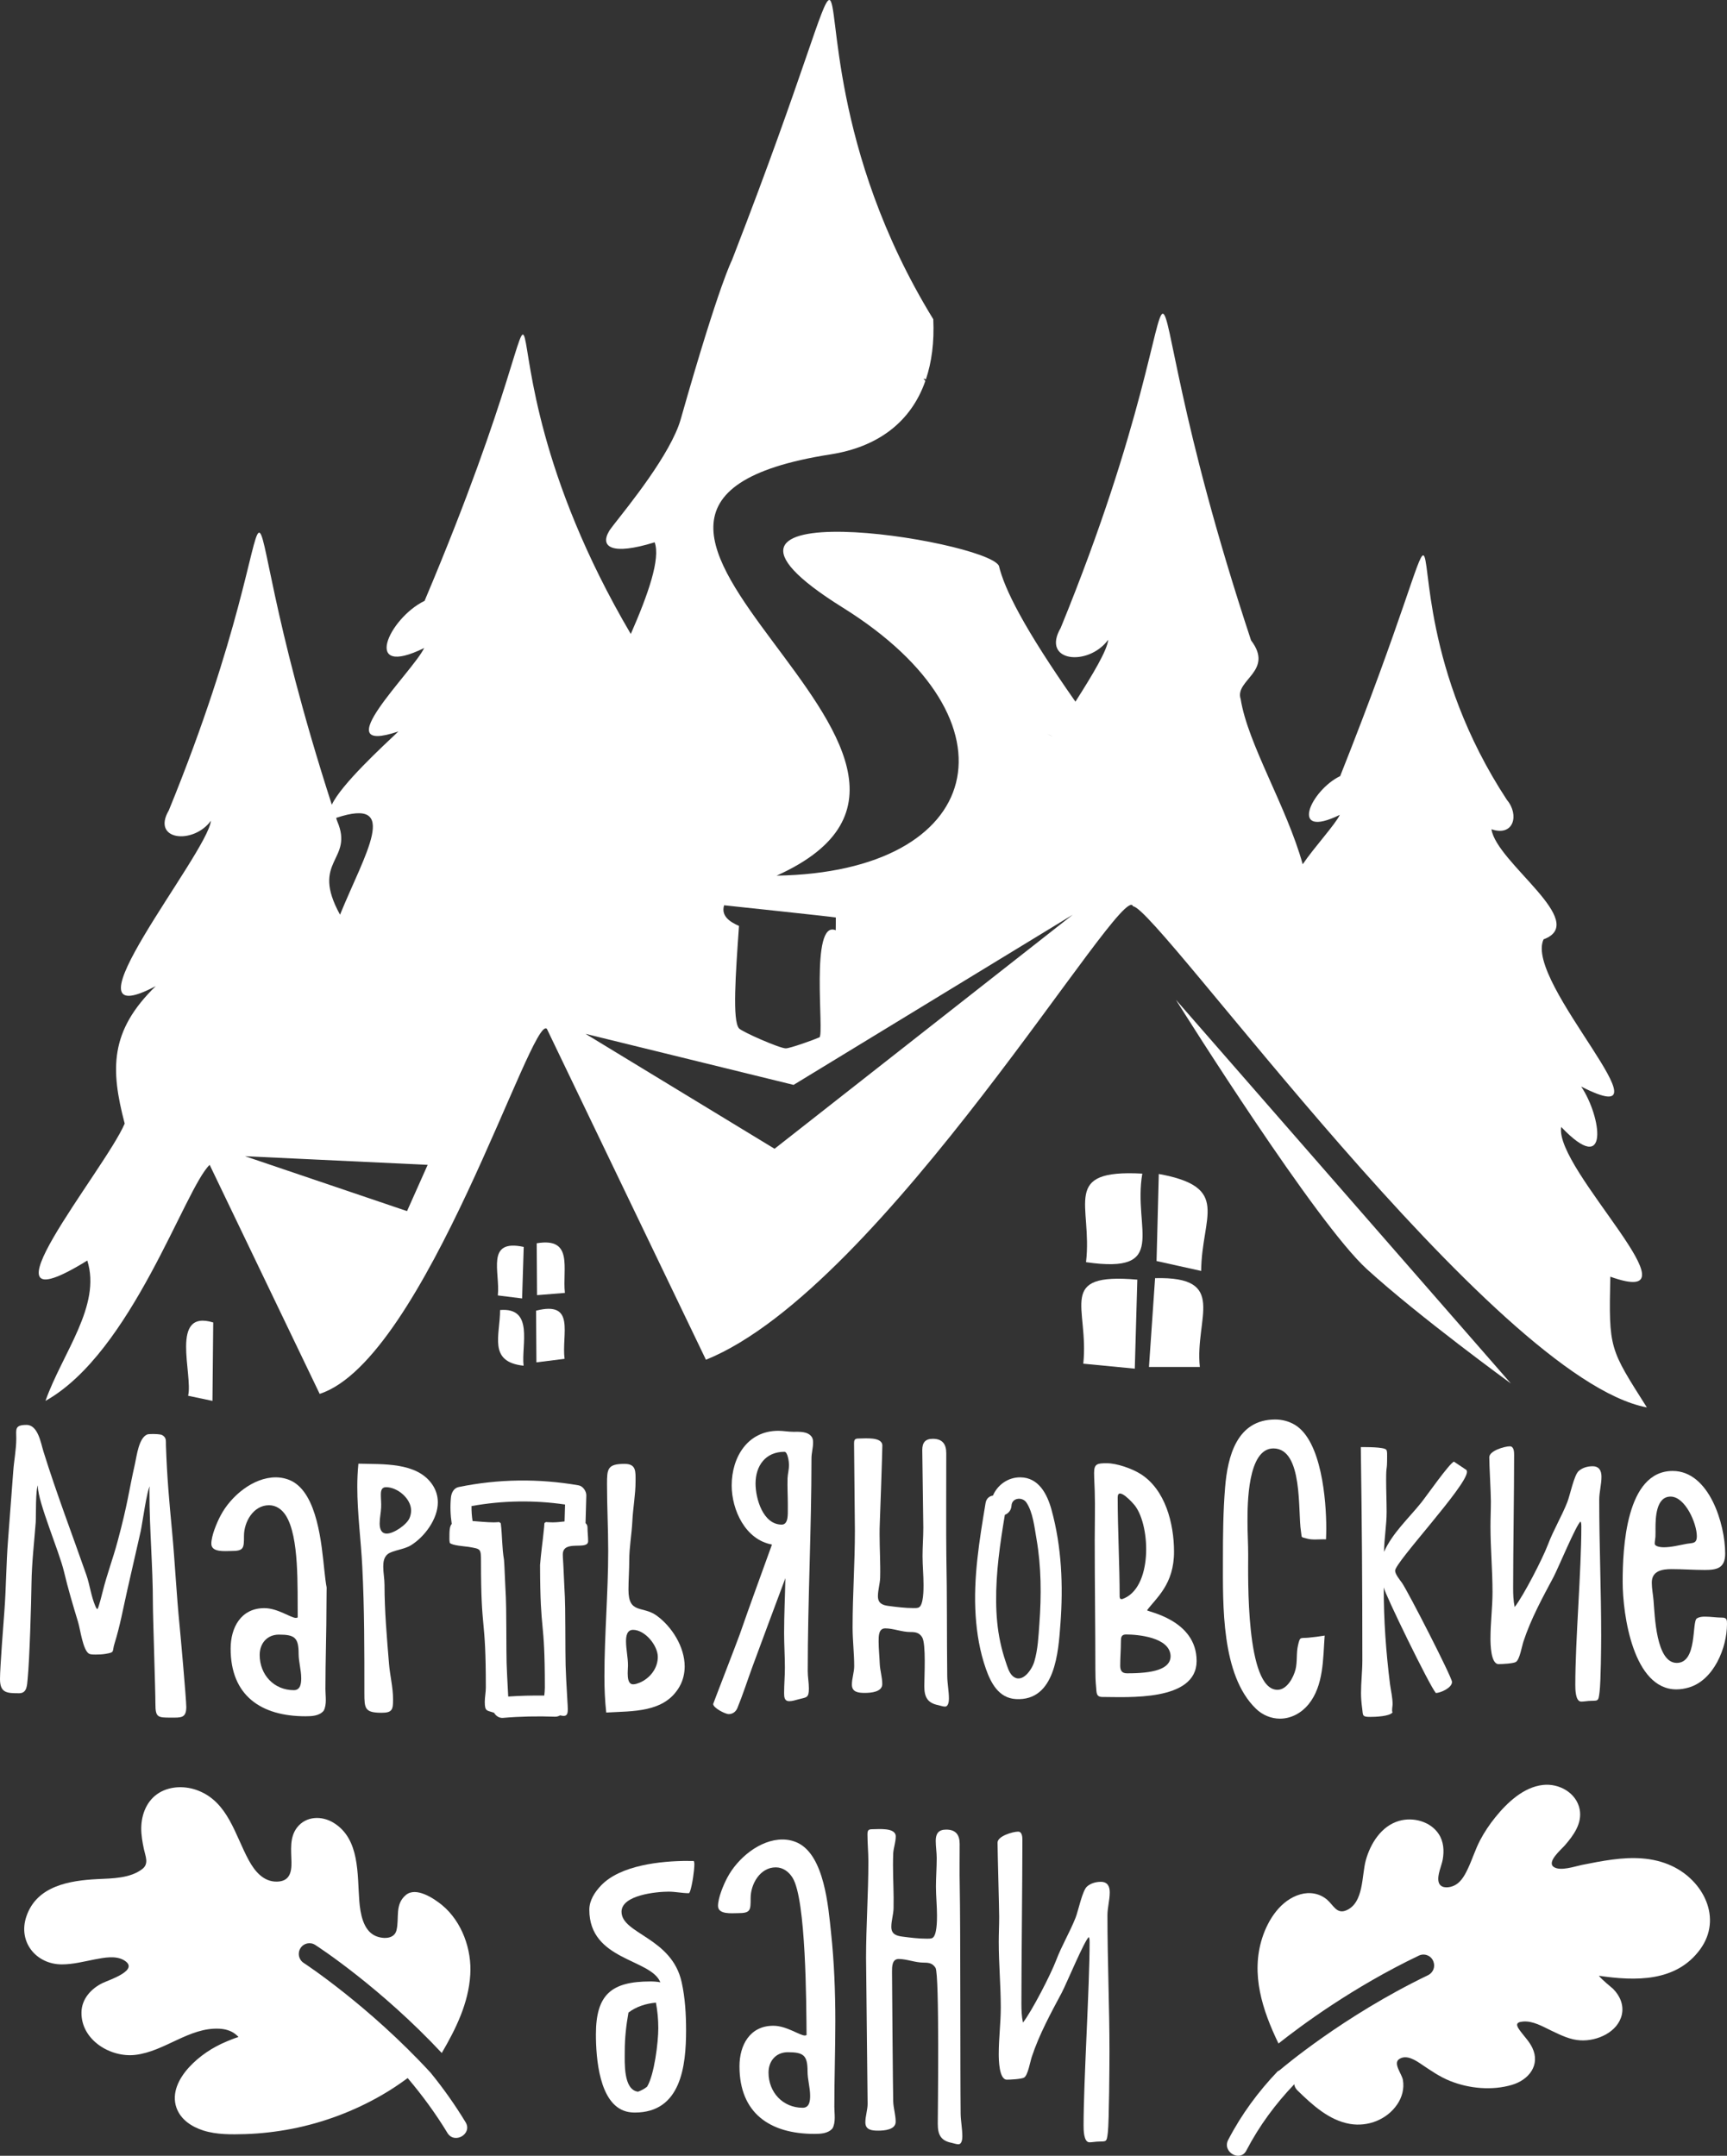
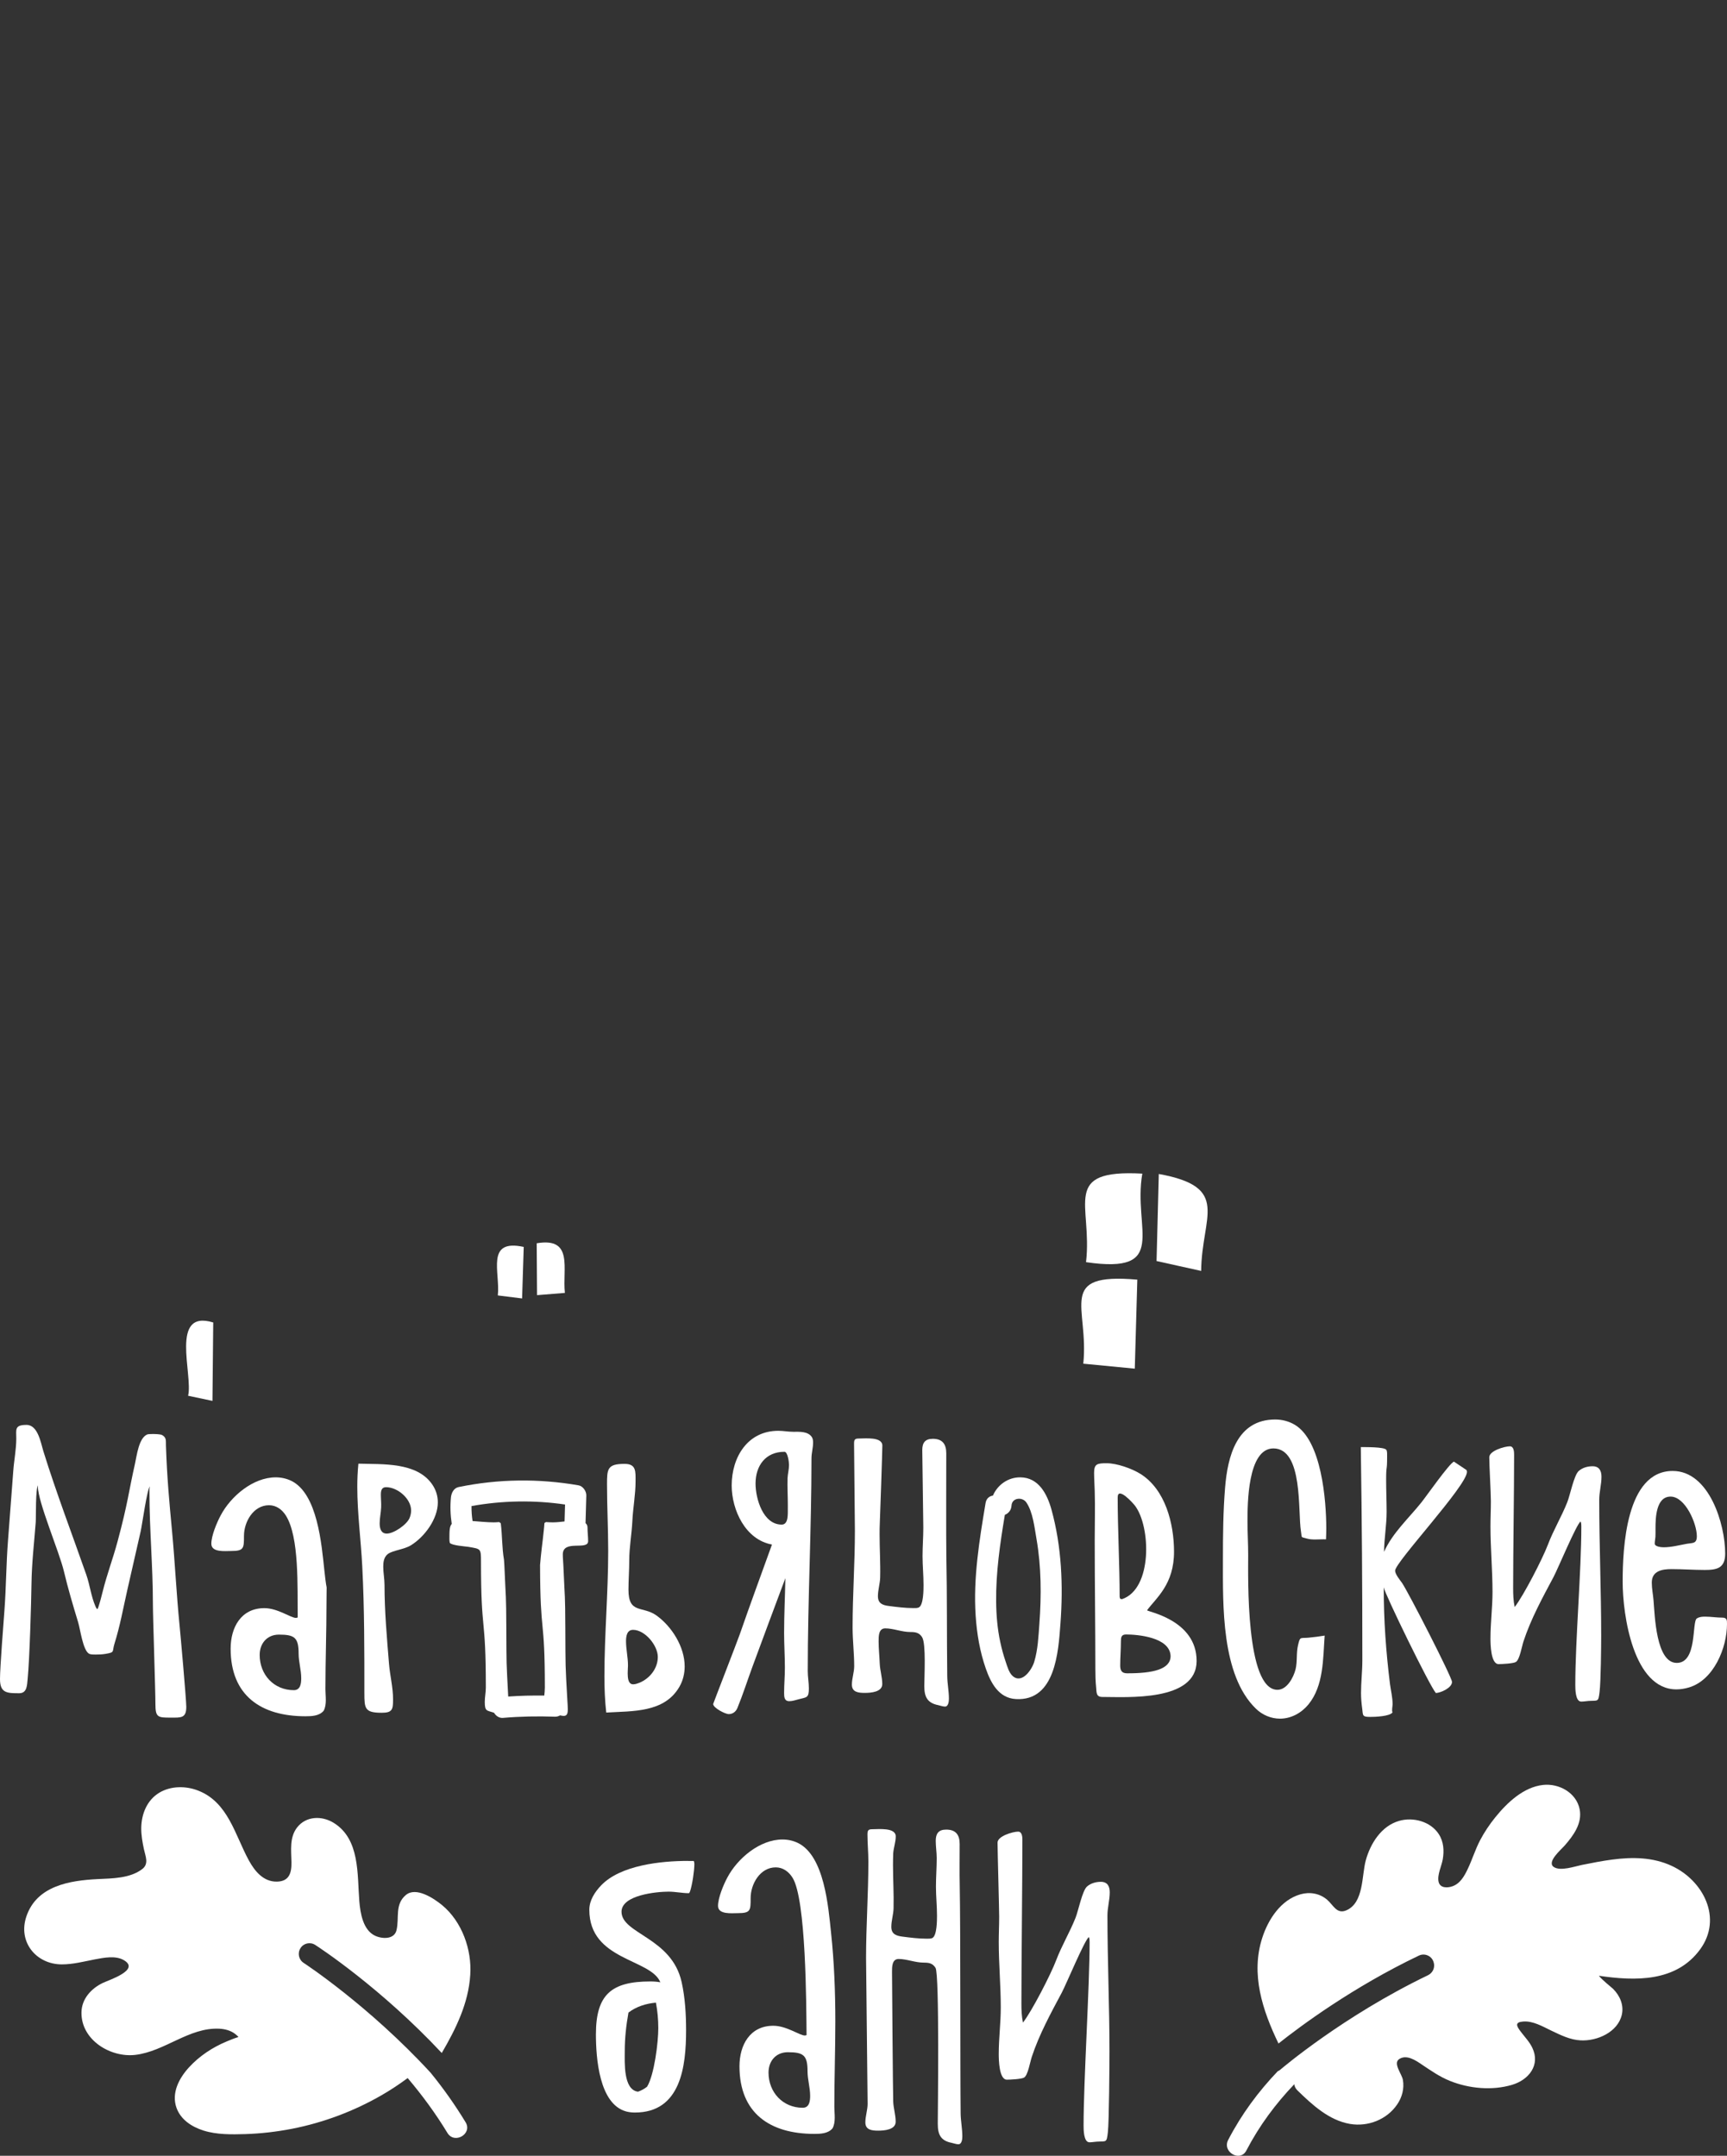
<svg xmlns="http://www.w3.org/2000/svg" width="145" height="181" viewBox="0 0 145 181" fill="none">
  <rect x="0" y="0" width="145" height="181" fill="#333333" stroke="none" />
  <g clip-path="url(#clip0_53_89)">
    <path d="M2.645 132.91C2.669 131.207 2.869 129.521 2.999 127.817C3.034 127.316 2.969 125.017 3.199 124.687C3.181 124.716 3.181 124.77 3.181 124.805C3.181 126.108 4.978 130.287 5.367 131.932C5.709 133.376 6.127 134.779 6.557 136.194C6.74 136.783 6.957 138.552 7.476 138.846C7.617 138.923 7.877 138.917 8.03 138.917C8.307 138.917 8.595 138.905 8.872 138.858C9.679 138.717 9.391 138.699 9.614 137.997C10.08 136.512 10.345 135.015 10.687 133.506C11.064 131.861 11.441 130.216 11.812 128.566C11.936 128.012 12.354 124.988 12.589 124.787C12.531 124.899 12.548 125.212 12.548 125.318C12.548 128.418 12.837 131.513 12.837 134.62C12.837 135.781 13.049 141.906 13.049 143.055C13.049 144.205 13.249 144.211 14.351 144.211C15.182 144.211 15.641 144.27 15.641 143.315C15.641 142.684 15.14 137.084 15.076 136.465C14.816 133.853 14.693 131.236 14.451 128.625C14.198 125.919 14.027 124.092 13.933 121.374C13.915 120.985 14.003 120.72 13.626 120.496C13.473 120.401 12.978 120.401 12.802 120.401C12.748 120.401 12.436 120.407 12.377 120.431C11.653 120.708 11.482 122.229 11.335 122.889C10.805 125.223 10.745 126.178 9.874 129.409C9.455 130.965 8.996 132.12 8.607 133.682C8.507 134.072 8.413 134.455 8.289 134.838C8.283 134.861 8.206 135.097 8.177 135.097C8.106 135.097 8.024 134.885 8.006 134.85C7.647 134.013 7.547 133.087 7.252 132.232C6.044 128.784 4.731 125.347 3.647 121.863C3.429 121.162 3.193 119.635 2.227 119.635C1.202 119.635 1.367 120.024 1.367 120.779C1.367 121.692 1.178 122.606 1.113 123.52L0.672 129.344C0.518 131.301 0.518 133.27 0.371 135.227C0.3 136.158 0 140.025 0 140.974C0 142.147 0.583 142.165 1.608 142.165C2.28 142.165 2.268 141.487 2.321 140.968C2.486 139.283 2.622 134.608 2.645 132.91Z" fill="white" />
    <path d="M27.235 131.861C26.999 129.686 26.669 125.394 24.437 124.321C24.036 124.133 23.594 124.038 23.152 124.038C21.25 124.038 19.382 125.618 18.528 127.233C18.204 127.841 17.744 128.931 17.744 129.615C17.744 130.358 18.905 130.222 19.406 130.222C20.478 130.222 20.484 129.998 20.484 128.955C20.484 127.776 21.273 126.379 22.587 126.379C23.2 126.379 23.683 126.744 24.001 127.245C25.138 129.049 24.967 133.252 24.996 135.804C24.955 135.81 24.896 135.84 24.849 135.84C24.413 135.84 23.317 135.02 22.198 135.02C20.23 135.02 19.364 136.647 19.364 138.422C19.364 142.371 21.927 144.098 25.644 144.098C26.175 144.098 26.811 144.075 27.176 143.633C27.459 143.114 27.323 142.395 27.323 141.823C27.323 139.424 27.412 137.025 27.412 134.626C27.412 132.226 27.5 134.325 27.235 131.861ZM24.672 141.906C22.993 141.906 21.803 140.603 21.803 138.952C21.803 137.98 22.422 137.243 23.423 137.243C24.743 137.243 25.073 137.502 25.073 138.846C25.073 139.536 25.291 140.208 25.291 140.903C25.291 141.334 25.232 141.906 24.672 141.906Z" fill="white" />
    <path d="M34.487 129.751C35.648 129.043 36.761 127.534 36.761 126.137C36.761 125.595 36.596 125.076 36.29 124.634C34.994 122.742 32.107 122.954 30.092 122.889C30.027 123.532 29.998 124.18 29.998 124.828C29.998 127.068 30.304 129.291 30.416 131.525C30.599 135.068 30.593 138.61 30.593 142.153C30.593 143.45 30.628 143.804 32.048 143.804C32.944 143.804 33.002 143.527 33.002 142.684C33.002 141.67 32.743 140.691 32.661 139.689C32.484 137.49 32.284 135.28 32.284 133.075C32.284 132.557 32.178 132.05 32.178 131.537C32.178 131.148 32.231 130.741 32.555 130.482C32.944 130.175 33.939 130.092 34.487 129.751ZM31.877 127.9C31.877 127.452 31.983 127.01 32.001 126.561C32.019 126.214 31.977 125.866 31.977 125.512C31.977 125.188 32.019 124.864 32.413 124.864C33.38 124.864 34.517 125.825 34.517 126.821C34.517 127.039 34.469 127.251 34.387 127.452C34.157 128.006 33.073 128.76 32.472 128.76C31.977 128.76 31.877 128.306 31.877 127.9Z" fill="white" />
    <path d="M49.162 127.882C49.186 127.11 49.209 126.337 49.227 125.565C49.239 125.212 48.95 124.775 48.579 124.71C45.233 124.127 41.839 124.168 38.511 124.852C38.104 124.934 37.904 125.335 37.863 125.707C37.786 126.455 37.816 127.204 37.928 127.947C37.733 128.171 37.733 128.56 37.733 129.238C37.733 129.338 37.745 129.444 37.768 129.544C37.969 129.762 39.006 129.827 39.33 129.874C39.848 129.963 40.113 129.998 40.249 130.145C40.378 130.299 40.384 130.558 40.384 131.089C40.384 137.314 40.791 135.457 40.791 141.682C40.791 142.088 40.702 142.489 40.702 142.896C40.702 143.715 40.879 143.592 41.48 143.804C41.633 144.063 41.904 144.258 42.222 144.234C43.677 144.11 45.144 144.081 46.605 144.134C46.752 144.14 46.9 144.093 47.029 144.022C47.135 144.045 47.236 144.069 47.336 144.069C47.666 144.069 47.672 143.739 47.672 143.497C47.672 143.285 47.654 143.079 47.642 142.866C47.454 139.559 47.483 140.096 47.465 136.777C47.448 133.582 47.436 134.614 47.3 131.419C47.289 131.118 47.253 130.817 47.253 130.517C47.253 129.226 49.38 130.216 49.38 129.391C49.38 129.02 49.327 128.636 49.327 128.253C49.327 128.082 49.262 127.97 49.162 127.882ZM47.401 127.74C47.071 127.776 46.747 127.817 46.417 127.817C46.222 127.817 46.028 127.805 45.834 127.793C45.792 127.823 45.751 127.852 45.71 127.876C45.698 128.082 45.68 128.283 45.657 128.489C45.61 128.984 45.545 129.479 45.486 129.98C45.433 130.452 45.38 130.924 45.344 131.395C45.356 137.52 45.745 135.563 45.745 141.682C45.745 141.906 45.722 142.136 45.698 142.36C44.685 142.348 43.677 142.371 42.67 142.442C42.505 139.271 42.529 139.949 42.511 136.777C42.493 133.582 42.481 134.614 42.346 131.419C42.34 131.271 42.328 131.118 42.316 130.959C42.14 129.951 42.175 128.913 42.045 127.894C42.004 127.858 41.957 127.823 41.904 127.793C41.757 127.805 41.609 127.817 41.462 127.817C40.867 127.817 40.272 127.746 39.677 127.705C39.612 127.286 39.583 126.868 39.589 126.449C42.175 125.984 44.838 125.937 47.442 126.32C47.424 126.791 47.412 127.269 47.401 127.74Z" fill="white" />
    <path d="M50.9 143.786C53.097 143.651 55.784 143.822 57.05 141.611C57.345 141.098 57.486 140.503 57.486 139.913C57.486 138.28 56.42 136.577 55.124 135.64C53.946 134.797 52.767 135.539 52.767 133.476C52.767 132.657 52.832 131.831 52.832 131.006C52.832 129.91 53.038 128.825 53.092 127.729C53.145 126.603 53.362 125.5 53.362 124.369C53.362 123.549 53.427 122.907 52.443 122.907C50.994 122.907 50.965 123.331 50.965 124.622C50.965 126.479 51.065 128.348 51.065 130.21C51.065 133.735 50.747 137.249 50.747 140.768C50.747 141.776 50.788 142.784 50.9 143.786ZM53.15 136.842C54.152 136.842 55.23 138.151 55.23 139.117C55.23 140.084 54.558 140.921 53.698 141.281C53.527 141.346 53.345 141.416 53.156 141.416C52.55 141.416 52.726 140.243 52.726 139.837C52.726 139.147 52.561 138.475 52.561 137.791C52.561 137.39 52.632 136.842 53.15 136.842Z" fill="white" />
    <path d="M61.911 143.409C62.382 142.259 62.765 141.051 63.195 139.884C64.102 137.42 65.021 134.962 65.94 132.503C65.911 134.036 65.834 135.581 65.834 137.113C65.834 138.086 65.899 139.053 65.899 140.025C65.899 140.733 65.834 141.44 65.834 142.147C65.834 142.477 65.852 142.831 66.27 142.831C66.547 142.831 66.812 142.731 67.077 142.666C67.713 142.495 67.914 142.578 67.914 141.764C67.914 141.275 67.819 140.797 67.819 140.308C67.819 134.354 68.132 128.395 68.132 122.441C68.132 121.999 68.267 121.569 68.267 121.126C68.267 120.973 68.255 120.808 68.173 120.673C67.849 120.16 67.124 120.213 66.594 120.213C66.176 120.213 65.763 120.13 65.345 120.13C62.765 120.13 61.433 122.353 61.433 124.716C61.433 126.785 62.588 129.279 64.815 129.68C63.914 132.185 62.989 134.685 62.117 137.202C61.899 137.826 59.878 143.032 59.878 143.067C59.878 143.391 60.88 143.916 61.186 143.916C61.522 143.916 61.781 143.715 61.911 143.409ZM63.436 124.563C63.436 123.06 64.279 121.893 65.864 121.893C66.135 121.893 66.246 122.748 66.246 122.989C66.246 123.367 66.141 123.738 66.123 124.115C66.099 124.846 66.146 125.577 66.146 126.308V126.656C66.135 127.045 66.229 128.006 65.634 128.006C64.055 128.006 63.436 125.807 63.436 124.563Z" fill="white" />
    <path d="M74.076 141.393C74.076 140.815 73.887 140.255 73.864 139.683C73.84 139.058 73.77 138.434 73.77 137.809C73.77 137.396 73.758 136.718 74.323 136.718C75.019 136.718 75.702 137.025 76.438 137.025C76.862 137.025 77.175 137.072 77.422 137.461C77.764 138.009 77.605 140.786 77.605 141.558C77.605 142.454 77.84 142.979 78.783 143.167C78.954 143.203 79.166 143.285 79.343 143.285C79.631 143.285 79.672 142.837 79.672 142.625C79.672 141.982 79.537 141.352 79.531 140.715C79.49 137.343 79.525 133.959 79.455 130.582C79.431 129.409 79.449 123.19 79.449 122.011C79.449 121.256 79.131 120.802 78.318 120.802C77.669 120.802 77.434 121.144 77.434 121.745C77.434 122.235 77.522 127.77 77.522 128.253C77.522 129.055 77.457 129.851 77.457 130.647C77.457 131.442 77.54 132.268 77.54 133.075C77.54 133.458 77.54 134.726 77.163 134.95C77.039 135.026 76.827 135.015 76.686 135.015C76.002 135.015 75.301 134.926 74.624 134.838C74.094 134.773 73.711 134.614 73.711 134.018C73.711 133.494 73.882 132.981 73.899 132.456C73.929 131.248 73.852 130.039 73.852 128.837C73.852 128.507 73.852 128.177 73.87 127.852C73.893 127.375 74.082 121.857 74.082 121.374C74.082 120.614 72.633 120.779 72.091 120.779C71.749 120.779 71.708 120.902 71.708 121.221C71.708 121.975 71.778 127.776 71.778 128.536C71.778 131.23 71.584 133.93 71.584 136.63C71.584 137.72 71.719 138.805 71.719 139.89C71.719 140.408 71.525 140.915 71.525 141.44C71.525 142.083 72.079 142.136 72.609 142.136C73.139 142.136 74.076 142.059 74.076 141.393Z" fill="white" />
    <path d="M96.309 135.197C97.075 134.154 98.583 133.028 98.572 130.258C98.566 127.923 97.847 125.052 95.744 123.744C95.025 123.296 93.77 122.854 92.922 122.854C92.126 122.854 91.861 122.901 91.861 123.667C91.861 124.08 91.903 124.787 91.914 125.2C91.956 126.556 91.914 127.917 91.914 129.273V129.391C91.914 132.975 91.967 136.553 91.967 140.131C91.967 140.644 91.979 141.163 92.032 141.676C92.073 142.106 92.026 142.477 92.551 142.477C94.613 142.477 100.457 142.884 100.468 139.465C100.48 135.964 96.233 135.309 96.315 135.197H96.309ZM94.006 134.06C94.006 131.442 93.841 128.336 93.841 125.724C93.841 124.764 95.125 126.196 95.29 126.414C96.621 128.153 96.781 133.399 94.206 134.266C94.159 134.266 94.106 134.248 94.065 134.242C94.029 134.189 94.006 134.125 94.006 134.06ZM94.624 140.491C94.177 140.491 94.053 140.243 94.053 139.837C94.053 139.17 94.112 138.51 94.112 137.838C94.112 137.502 94.129 137.231 94.542 137.231C95.479 137.231 98.23 137.449 98.283 139.041C98.283 140.167 96.775 140.497 94.624 140.491Z" fill="white" />
    <path d="M107.467 144.299C108.404 144.299 109.27 143.821 109.859 143.102C111.149 141.522 111.078 139.253 111.22 137.325C110.766 137.396 110.307 137.461 109.847 137.502C109.158 137.561 109.158 137.384 108.987 138.115C108.822 138.787 108.94 139.489 108.775 140.161C108.604 140.833 108.062 141.876 107.255 141.876C104.575 141.876 104.798 132.374 104.798 130.552C104.798 129.621 104.74 128.689 104.74 127.758C104.74 126.32 104.74 121.61 106.913 121.61C109.435 121.61 108.958 126.939 109.229 128.566C109.329 129.179 109.17 129.014 109.753 129.185C109.983 129.249 110.212 129.255 110.454 129.255C110.743 129.255 111.037 129.232 111.332 129.244C111.344 128.943 111.355 128.642 111.355 128.336C111.355 125.96 110.961 120.967 108.71 119.623C108.215 119.329 107.644 119.181 107.072 119.181C103.832 119.181 103.072 122.3 102.86 124.887C102.695 126.897 102.678 128.919 102.678 130.941C102.678 134.749 102.524 140.632 105.447 143.462C105.983 143.986 106.713 144.299 107.467 144.299Z" fill="white" />
    <path d="M123.138 123.431L122.071 122.718C121.665 122.895 119.78 125.595 119.332 126.155C118.254 127.499 116.923 128.695 116.204 130.293C116.216 129.173 116.422 128.059 116.422 126.939C116.422 126.049 116.381 125.158 116.381 124.268C116.381 122.889 116.463 123.667 116.463 122.288C116.463 122.152 116.481 121.84 116.398 121.728C116.21 121.474 114.619 121.504 114.254 121.498C114.348 128.188 114.383 132.722 114.383 139.418C114.383 140.332 114.272 141.24 114.272 142.147C114.272 142.589 114.313 143.026 114.372 143.462C114.442 144.051 114.372 144.152 115.049 144.152C115.45 144.152 116.687 144.11 116.917 143.774C116.834 143.627 116.923 143.261 116.923 143.09C116.923 142.519 116.781 141.959 116.705 141.399C116.369 138.705 116.174 135.987 116.18 133.276C116.251 133.788 120.039 141.57 120.557 142.147C120.97 142.13 121.912 141.711 121.912 141.216C121.912 140.827 118.219 133.623 117.712 132.898C117.541 132.657 117.135 132.173 117.135 131.873C117.135 131.159 123.167 124.734 123.167 123.579C123.167 123.532 123.144 123.478 123.138 123.431Z" fill="white" />
    <path d="M133.712 123.107C133.294 123.107 132.87 123.225 132.552 123.502C132.157 123.844 131.821 125.542 131.592 126.119C131.109 127.34 130.425 128.465 129.96 129.698C129.512 130.876 127.921 133.971 127.173 134.926C127.061 134.402 127.044 133.859 127.044 133.323C127.044 130.128 127.126 125.341 127.126 122.152C127.126 121.91 127.114 121.433 126.767 121.433C126.331 121.433 125.041 121.804 125.041 122.353C125.041 123.06 125.176 125.347 125.176 126.049C125.176 126.75 125.141 127.446 125.141 128.147C125.141 129.986 125.312 131.82 125.312 133.659C125.312 134.956 125.141 136.253 125.141 137.555C125.141 138.009 125.158 139.719 125.824 139.719C126.101 139.719 127.079 139.672 127.279 139.536C127.597 139.336 127.78 138.204 127.91 137.821C128.528 135.934 129.506 134.148 130.437 132.403C130.808 131.702 132.363 127.97 132.705 127.746C132.77 127.882 132.77 128.017 132.77 128.165C132.77 131.914 132.263 137.709 132.263 141.458C132.263 141.788 132.263 142.866 132.758 142.866C132.958 142.866 133.159 142.831 133.365 142.813C134.184 142.76 134.196 142.937 134.302 142.041C134.408 141.169 134.437 138.227 134.437 137.349C134.437 133.541 134.272 129.727 134.272 125.919C134.272 125.271 134.461 124.64 134.461 123.991C134.461 123.484 134.272 123.107 133.712 123.107Z" fill="white" />
    <path d="M140.752 141.841C141.106 141.841 141.454 141.782 141.795 141.682C143.881 141.069 145 138.369 145 136.347C145 136.029 144.994 135.816 144.605 135.816C144.122 135.816 143.651 135.734 143.168 135.734C142.915 135.734 142.697 135.746 142.473 135.881C142.031 136.141 142.532 139.618 140.782 139.618C139.032 139.618 138.938 135.604 138.832 134.378C138.791 133.877 138.685 133.376 138.685 132.875C138.685 131.896 139.545 131.743 140.334 131.743C141.265 131.743 142.202 131.814 143.138 131.814C144.181 131.814 144.847 131.649 144.847 130.434C144.847 127.964 143.504 123.502 140.44 123.502C136.505 123.502 136.24 130.016 136.24 132.81C136.24 135.604 137.141 141.841 140.752 141.841ZM138.991 129.026C139.003 128.796 138.997 128.566 138.997 128.336C138.997 127.463 139.032 125.654 140.263 125.654C141.495 125.654 142.467 127.917 142.467 128.972C142.467 129.621 142.131 129.532 141.636 129.615C140.982 129.733 140.34 129.91 139.674 129.91C139.492 129.91 138.932 129.863 138.932 129.603C138.932 129.409 138.979 129.22 138.991 129.026Z" fill="white" />
    <path d="M57.769 156.242C55.501 156.242 52.09 156.596 50.464 158.305C49.94 158.859 49.48 159.549 49.48 160.345C49.48 164.618 54.647 164.442 55.442 166.434C55.165 166.381 54.882 166.363 54.605 166.363C51.33 166.363 50.034 167.466 50.034 170.802C50.034 172.747 50.293 176.661 52.579 177.28C52.821 177.345 53.068 177.369 53.309 177.369C57.18 177.369 57.604 173.455 57.604 170.46C57.604 169.128 57.522 167.725 57.233 166.428C56.408 162.661 52.184 162.378 52.184 160.51C52.184 159.101 55.142 158.824 56.137 158.824C56.703 158.824 57.28 158.953 57.834 158.953C57.887 158.953 57.934 158.8 57.946 158.771C58.123 158.246 58.299 157.067 58.299 156.507C58.299 156.425 58.288 156.324 58.246 156.248H57.769V156.242ZM53.698 176.691H53.716H53.722H53.698ZM54.329 175.2C54.105 175.382 53.846 175.518 53.569 175.618C52.32 175.465 52.455 173.154 52.455 172.211C52.455 171.126 52.573 170.042 52.767 168.975C53.427 168.468 54.252 168.214 55.071 168.143C55.206 168.851 55.271 169.564 55.271 170.289C55.271 171.474 54.935 174.209 54.329 175.2Z" fill="white" />
    <path d="M69.775 162.266C69.546 160.091 69.216 155.8 66.977 154.727C66.576 154.538 66.141 154.444 65.699 154.444C63.796 154.444 61.922 156.024 61.068 157.639C60.744 158.246 60.285 159.337 60.285 160.02C60.285 160.763 61.445 160.628 61.946 160.628C63.024 160.628 63.024 160.404 63.024 159.36C63.024 158.181 63.819 156.784 65.133 156.784C65.74 156.784 66.229 157.15 66.541 157.651C67.684 159.454 67.696 168.314 67.719 170.867C67.678 170.879 67.619 170.902 67.578 170.902C67.136 170.902 66.046 170.083 64.927 170.083C62.959 170.083 62.087 171.71 62.087 173.484C62.087 177.434 64.656 179.161 68.373 179.161C68.897 179.161 69.534 179.137 69.899 178.695C70.188 178.176 70.052 177.457 70.052 176.885C70.052 174.486 70.135 172.087 70.135 169.688C70.135 167.289 70.04 164.73 69.775 162.266ZM67.395 176.968C65.722 176.968 64.526 175.665 64.526 174.015C64.526 173.042 65.145 172.305 66.152 172.305C67.466 172.305 67.802 172.565 67.802 173.909C67.802 174.598 68.02 175.27 68.02 175.966C68.02 176.396 67.961 176.968 67.395 176.968Z" fill="white" />
    <path d="M80.58 158.34C80.556 157.167 80.574 156 80.574 154.821C80.574 154.067 80.262 153.613 79.443 153.613C78.795 153.613 78.565 153.955 78.565 154.556C78.565 155.039 78.647 155.529 78.647 156.012C78.647 156.808 78.583 157.609 78.583 158.405C78.583 159.201 78.671 160.02 78.671 160.834C78.671 161.217 78.671 162.484 78.294 162.708C78.17 162.779 77.952 162.773 77.811 162.773C77.127 162.773 76.427 162.685 75.749 162.596C75.219 162.526 74.836 162.372 74.836 161.777C74.836 161.252 75.013 160.74 75.024 160.215C75.054 159.006 74.977 157.798 74.977 156.59C74.977 156.265 74.983 155.935 74.995 155.611C75.024 155.134 75.207 154.668 75.207 154.185C75.207 153.418 73.758 153.583 73.216 153.583C72.88 153.583 72.833 153.713 72.833 154.031C72.833 154.78 72.909 155.534 72.909 156.289C72.909 158.989 72.715 161.689 72.715 164.388C72.715 165.479 72.845 175.553 72.845 176.638C72.845 177.157 72.656 177.669 72.656 178.194C72.656 178.837 73.21 178.89 73.734 178.89C74.258 178.89 75.201 178.813 75.201 178.141C75.201 177.563 75.013 177.003 74.995 176.437C74.971 175.807 74.895 166.192 74.895 165.561C74.895 165.155 74.883 164.477 75.449 164.477C76.144 164.477 76.827 164.783 77.564 164.783C77.994 164.783 78.3 164.831 78.547 165.22C78.889 165.768 78.736 177.534 78.736 178.306C78.736 179.202 78.966 179.733 79.908 179.915C80.079 179.951 80.291 180.033 80.468 180.033C80.762 180.033 80.798 179.585 80.798 179.373C80.798 178.736 80.668 178.106 80.656 177.469C80.615 174.091 80.65 161.718 80.58 158.34Z" fill="white" />
    <path d="M92.427 157.998C92.009 157.998 91.585 158.116 91.266 158.393C90.872 158.735 90.536 160.433 90.306 161.011C89.823 162.231 89.14 163.357 88.674 164.589C88.227 165.768 86.636 168.863 85.888 169.818C85.776 169.293 85.758 168.751 85.758 168.214C85.758 165.019 85.841 157.692 85.841 154.503C85.841 154.261 85.829 153.784 85.481 153.784C85.045 153.784 83.755 154.155 83.755 154.709C83.755 155.411 83.891 160.238 83.891 160.94C83.891 161.641 83.855 162.337 83.855 163.039C83.855 164.878 84.026 166.711 84.026 168.55C84.026 169.847 83.855 171.144 83.855 172.447C83.855 172.901 83.873 174.61 84.539 174.61C84.816 174.61 85.793 174.563 85.994 174.427C86.306 174.227 86.495 173.095 86.624 172.712C87.243 170.826 88.221 169.039 89.151 167.295C89.523 166.593 91.078 162.862 91.42 162.638C91.484 162.773 91.484 162.909 91.484 163.056C91.484 166.805 90.978 174.704 90.978 178.459C90.978 178.789 90.978 179.868 91.473 179.868C91.673 179.868 91.873 179.827 92.073 179.815C92.898 179.762 92.91 179.939 93.016 179.037C93.122 178.171 93.152 173.119 93.152 172.24C93.152 168.432 92.981 164.618 92.981 160.81C92.981 160.162 93.175 159.531 93.175 158.883C93.175 158.376 92.987 157.998 92.427 157.998Z" fill="white" />
    <path d="M140.346 156.654C138.779 155.929 137.059 155.906 135.374 156.13C134.508 156.242 133.654 156.413 132.799 156.584C132.24 156.696 130.991 157.138 130.443 156.743C129.854 156.318 131.079 155.287 131.362 154.963C132.098 154.12 132.858 153.1 132.629 151.909C132.352 150.512 130.891 149.716 129.553 149.864C127.91 150.046 126.537 151.355 125.541 152.587C125.058 153.188 124.628 153.825 124.269 154.509C123.862 155.287 123.609 156.13 123.232 156.92C122.949 157.515 122.596 158.152 121.936 158.376C121.512 158.523 120.911 158.529 120.787 158.004C120.652 157.427 121.035 156.678 121.135 156.112C121.258 155.381 121.217 154.633 120.799 153.99C120.11 152.929 118.649 152.54 117.47 152.882C115.98 153.306 115.061 154.78 114.672 156.195C114.319 157.486 114.519 159.737 113.052 160.386C112.233 160.745 111.962 159.961 111.426 159.502C110.802 158.965 109.965 158.824 109.182 159.048C107.538 159.519 106.483 161.146 105.983 162.691C104.993 165.75 106 168.792 107.343 171.574C109.229 170.077 113.582 166.847 119.126 164.194C119.603 163.964 120.175 164.2 120.351 164.695C120.357 164.701 120.357 164.707 120.357 164.713C120.516 165.149 120.322 165.632 119.898 165.839C112.775 169.263 107.591 173.69 107.514 173.755C107.444 173.82 107.361 173.867 107.279 173.903C105.659 175.6 104.245 177.498 103.119 179.668C102.595 180.676 104.121 181.566 104.645 180.558C105.735 178.465 107.102 176.632 108.669 174.993C108.687 175.17 108.769 175.347 108.928 175.506C110.171 176.714 111.567 178.017 113.341 178.324C114.849 178.583 116.445 177.964 117.311 176.685C117.724 176.084 117.912 175.353 117.789 174.634C117.706 174.133 116.946 173.248 117.465 172.889C118.089 172.458 118.873 172.995 119.391 173.349C120.157 173.861 120.87 174.362 121.73 174.71C123.338 175.359 125.265 175.541 126.943 175.046C128.351 174.634 129.353 173.384 128.652 171.928C128.405 171.409 127.998 171.002 127.656 170.543C127.326 170.1 127.173 169.782 127.88 169.729C128.705 169.658 129.53 170.148 130.243 170.49C131.02 170.861 131.833 171.268 132.705 171.309C134.09 171.386 135.833 170.625 136.169 169.157C136.352 168.344 136.01 167.56 135.439 166.988C135.333 166.882 134.502 166.228 134.243 165.886C137.294 166.334 140.729 166.428 142.744 163.669C144.652 161.058 143.009 157.881 140.346 156.654Z" fill="white" />
    <path d="M37.126 159.961C36.425 159.384 34.935 158.393 34.081 159.101C33.126 159.897 33.539 161.028 33.291 162.06C33.103 162.85 32.089 162.803 31.494 162.526C30.475 162.048 30.251 160.622 30.169 159.625C29.986 157.385 30.239 154.409 28.007 153.041C27.017 152.434 25.692 152.469 24.943 153.436C24.295 154.273 24.454 155.358 24.472 156.342C24.49 157.244 24.284 157.963 23.253 157.981C22.116 158.004 21.385 157.102 20.884 156.183C19.73 154.061 19.152 151.32 16.643 150.341C15.612 149.934 14.363 149.934 13.391 150.506C12.342 151.131 11.877 152.292 11.859 153.477C11.853 154.067 11.959 154.674 12.083 155.257C12.207 155.841 12.519 156.472 11.959 156.914C10.94 157.71 9.432 157.71 8.206 157.769C5.838 157.886 3.081 158.334 2.215 160.905C1.49 163.033 3.022 164.925 5.19 164.931C6.121 164.931 7.046 164.689 7.953 164.512C8.719 164.371 9.709 164.159 10.421 164.589C11.771 165.402 9.161 166.234 8.619 166.493C7.647 166.964 6.851 167.837 6.84 168.969C6.81 171.279 9.273 172.771 11.358 172.529C13.832 172.24 15.877 170.207 18.41 170.33C18.881 170.354 19.37 170.478 19.747 170.773C19.794 170.808 19.965 170.949 20.018 171.026C19.995 171.038 19.971 171.05 19.936 171.055C19.635 171.15 19.329 171.279 19.04 171.397C17.844 171.893 16.731 172.629 15.859 173.584C15.034 174.492 14.38 175.724 14.816 176.968C15.176 177.97 16.095 178.565 17.073 178.878C18.192 179.232 19.429 179.214 20.596 179.179C21.904 179.137 23.217 178.984 24.502 178.736C27.152 178.218 29.733 177.251 32.072 175.895C32.82 175.465 33.533 174.987 34.228 174.474C35.453 175.919 36.578 177.451 37.568 179.084C38.157 180.051 39.683 179.167 39.094 178.188C38.21 176.732 37.227 175.341 36.154 174.026C30.982 168.403 25.58 164.86 25.497 164.807C25.079 164.536 24.961 163.982 25.232 163.563C25.497 163.145 26.051 163.027 26.469 163.298C26.811 163.516 31.983 166.906 37.091 172.37C38.275 170.342 39.336 168.196 39.483 165.809C39.624 163.687 38.788 161.341 37.126 159.961Z" fill="white" />
    <path d="M85.293 142.654C88.609 142.843 88.863 138.675 89.034 136.341C89.275 133.134 89.14 129.851 88.28 126.738C87.92 125.441 87.207 124.05 85.67 124.038C84.633 124.027 83.749 124.675 83.366 125.571C83.072 125.612 82.812 125.807 82.748 126.202C82.229 129.32 81.705 132.492 81.917 135.663C82.017 137.166 82.271 138.675 82.771 140.102C83.195 141.31 83.855 142.572 85.293 142.654ZM84.368 127.186C84.662 127.068 84.904 126.809 84.927 126.408C84.969 125.736 85.841 125.665 86.171 126.143C86.73 126.962 86.854 128.253 87.025 129.208C87.431 131.554 87.443 133.965 87.266 136.341C87.19 137.39 87.143 138.504 86.836 139.524C86.648 140.161 85.829 141.399 85.039 140.733C84.71 140.45 84.568 139.901 84.433 139.506C84.25 138.97 84.103 138.428 83.985 137.874C83.743 136.759 83.649 135.622 83.637 134.484C83.608 132.032 83.967 129.597 84.368 127.186Z" fill="white" />
    <path d="M95.909 98.538C89.016 98.16 91.744 101.125 91.184 105.971C98.23 107.003 95.102 103.218 95.909 98.538Z" fill="white" />
-     <path d="M96.981 107.315L96.468 114.772H100.739C100.303 110.657 103.161 107.156 96.981 107.315Z" fill="white" />
    <path d="M97.293 98.567L97.105 105.877L100.851 106.708C100.887 102.116 103.396 99.675 97.293 98.567Z" fill="white" />
    <path d="M95.278 114.907L95.49 107.439C88.633 106.837 91.449 109.726 90.954 114.495L95.278 114.913V114.907Z" fill="white" />
-     <path d="M45.038 114.383L47.401 114.088C47.135 112.025 48.373 109.189 45.009 110.044L45.038 114.383Z" fill="white" />
    <path d="M41.798 108.765L43.836 109.018L43.972 104.692C40.743 103.99 42.01 106.82 41.798 108.765Z" fill="white" />
    <path d="M15.8 117.189L17.838 117.619L17.903 111.035C14.221 109.903 16.218 115.409 15.794 117.189H15.8Z" fill="white" />
-     <path d="M41.987 109.991C41.987 112.119 40.956 114.342 43.96 114.666C43.76 112.921 44.856 109.75 41.987 109.991Z" fill="white" />
    <path d="M45.062 104.385L45.091 108.741L47.43 108.553C47.2 106.56 48.196 103.855 45.068 104.385H45.062Z" fill="white" />
-     <path d="M98.742 83.96C99.426 85.062 110.519 102.693 114.766 106.56C119.144 110.551 126.855 116.157 126.855 116.157L98.748 83.96H98.742Z" fill="white" />
-     <path d="M95.131 76.096C97.105 76.108 125.418 115.756 138.272 118.167C135.138 113.21 135.067 113.292 135.203 107.191C143.244 110.068 130.472 98.166 131.079 94.618C135.173 98.927 134.461 93.757 132.758 91.228C141.059 95.46 127.898 82.457 129.6 78.867C133.512 77.416 125.642 72.441 125.223 69.624C127.103 70.266 127.574 68.415 126.525 67.165C119.42 56.348 120.133 46.628 119.491 46.628C119.032 46.628 117.865 51.721 112.522 65.161C110.036 66.358 108.156 70.537 112.492 68.415C112.104 69.234 110.36 71.115 109.376 72.565C108.027 67.714 104.769 62.479 104.168 58.695C103.632 57.085 107.014 56.36 105.04 53.767C98.878 35.127 98.312 26.338 97.629 26.338C96.945 26.338 96.097 35.504 89.057 52.717C87.39 55.582 91.378 55.989 93.046 53.714C92.969 54.586 91.773 56.59 90.294 58.913C85.958 52.729 84.332 49.457 83.867 47.494C83.867 47.494 83.867 47.489 83.861 47.489C82.642 45.302 54.594 40.934 70.777 51.025C86.029 60.54 82.689 73.225 65.204 73.52C87.178 63.629 40.773 42.678 69.728 38.151C73.699 37.532 76.485 35.44 77.693 31.985C77.646 31.92 77.587 31.855 77.534 31.785C77.605 31.808 77.675 31.832 77.74 31.85C78.229 30.399 78.447 28.72 78.359 26.804C69.581 12.503 70.482 0 69.628 0C69.027 0 67.602 5.983 61.622 21.41C61.563 21.557 61.504 21.711 61.445 21.864C61.428 21.899 61.168 22.412 60.579 24.074C60.573 24.092 60.567 24.104 60.562 24.122C59.89 26.032 58.8 29.392 57.156 35.192C56.332 38.104 52.709 42.543 51.524 44.064C51.46 44.146 51.395 44.229 51.336 44.311C51.242 44.441 51.165 44.541 51.147 44.582C50.352 45.915 51.342 46.657 54.965 45.532C55.471 46.911 54.411 49.923 52.962 53.23C37.227 26.468 50.753 14.713 35.648 50.448C32.631 51.91 30.334 57.003 35.612 54.409C34.67 56.401 27.188 63.522 33.45 61.412C32.131 62.662 28.655 65.857 27.859 67.566C17.585 35.734 26.304 38.363 14.174 68.038C12.69 70.573 16.236 70.932 17.709 68.91C17.438 71.663 4.519 87.32 13.078 82.793C9.196 86.565 9.273 89.778 10.469 94.335C8.843 98.178 -2.757 112.072 7.329 105.835C8.525 109.626 5.255 113.575 3.817 117.619C11.075 113.558 15.517 99.787 17.603 97.801L26.84 117.03C35.701 114.176 44.708 84.909 45.922 86.394L59.271 114.165C74.176 108.146 94.336 73.662 95.131 76.096ZM28.319 68.963C28.278 68.857 28.248 68.763 28.225 68.669C33.703 66.847 30.622 71.71 28.549 76.797C26.015 72.2 29.739 72.288 28.319 68.963ZM34.175 101.685L20.572 97.076L35.907 97.801L34.175 101.685ZM88.415 61.854C88.256 61.783 88.115 61.724 87.944 61.624C88.121 61.719 88.256 61.772 88.415 61.854ZM85.699 66.381C85.699 66.381 85.693 66.381 85.687 66.376H85.699V66.381ZM60.797 76.008C60.797 76.008 69.934 76.974 70.176 77.033C70.176 77.033 70.176 78.106 70.17 78.106C67.978 77.163 69.233 86.901 68.797 87.096C68.279 87.326 66.323 88.021 65.975 88.021C65.457 88.021 62.317 86.636 62.052 86.347C61.48 85.71 61.763 81.802 62.046 77.741C61.327 77.422 60.514 76.933 60.797 76.008ZM65.033 96.451L49.162 86.801L66.629 91.087L90.065 76.803L65.033 96.451Z" fill="white" />
  </g>
  <defs>
    <clipPath id="clip0_53_89">
      <rect width="145" height="181" fill="white" />
    </clipPath>
  </defs>
</svg>